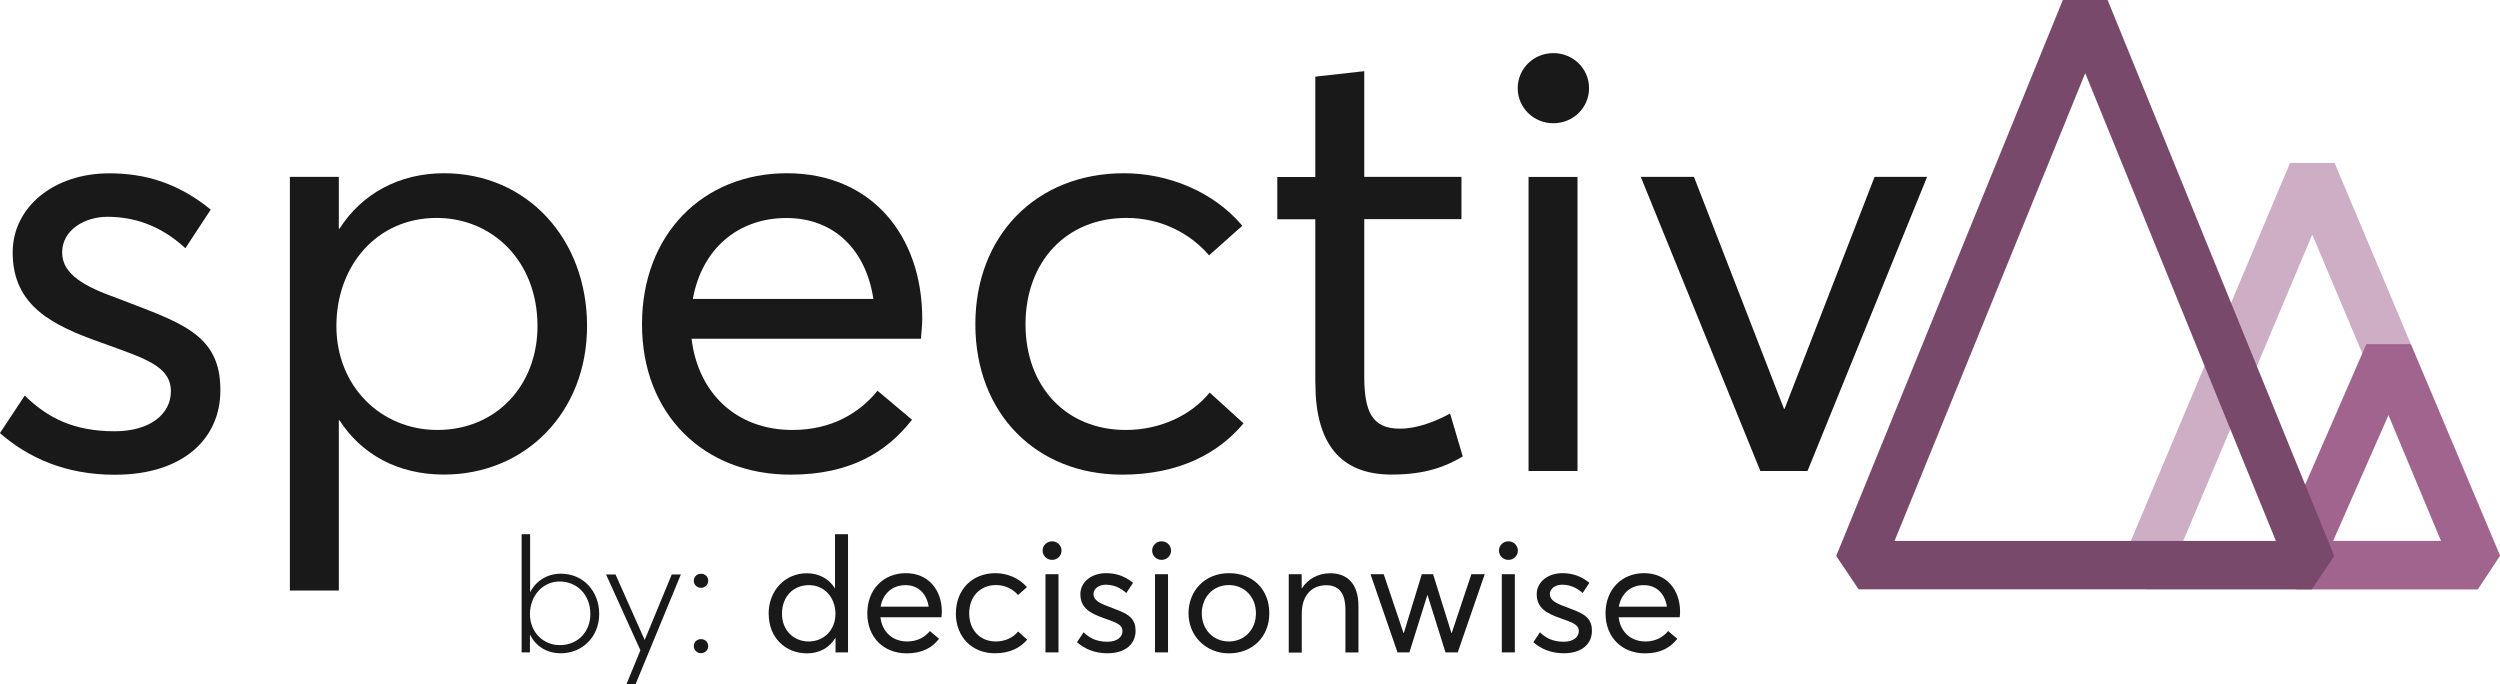
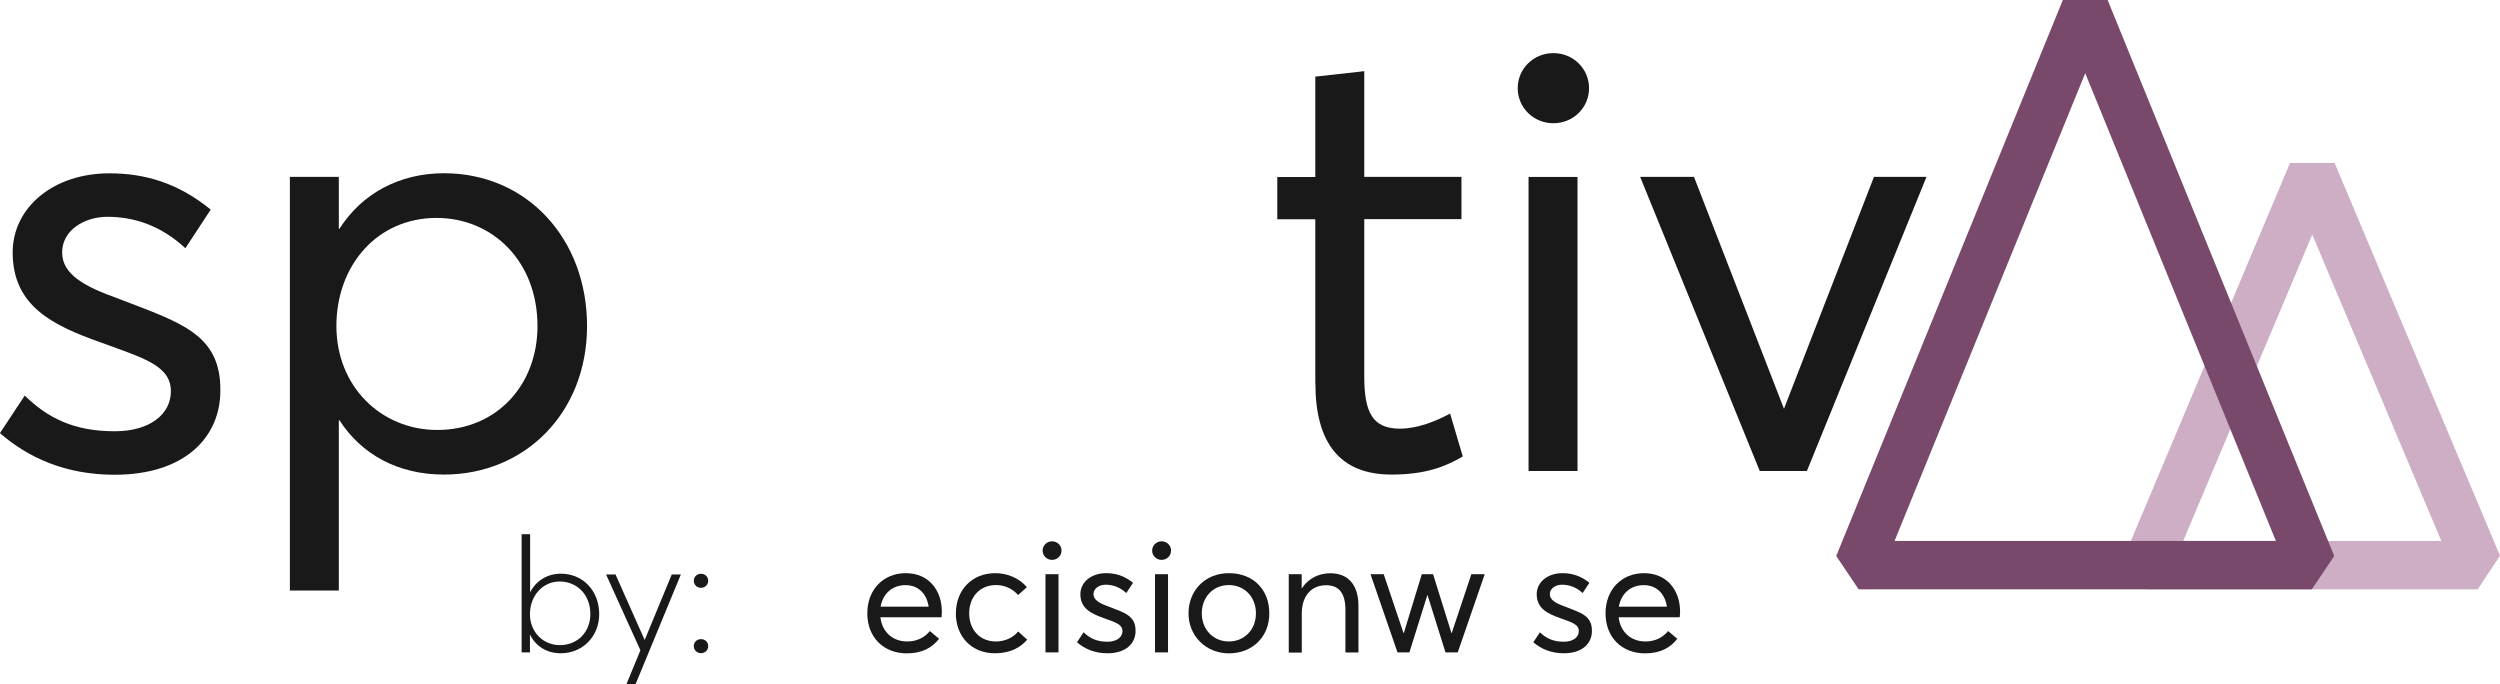
<svg xmlns="http://www.w3.org/2000/svg" viewBox="0 0 288.05 78.84">
  <defs>
    <style>.d{fill:#78496a;}.e{fill:#a1648f;}.f{fill:#191919;}.g{fill:#ceaec5;}</style>
  </defs>
  <g id="a" />
  <g id="b">
    <g id="c">
      <g>
        <g>
          <path class="f" d="M61.08,73.15h-.02v2.02h-.96v-13.62h.98v6.66h.02c.7-1.33,2-2.11,3.52-2.11,2.61,0,4.42,2.04,4.42,4.65s-1.94,4.52-4.42,4.52c-1.65,0-2.89-.83-3.53-2.11Zm6.94-2.39c0-2.28-1.57-3.76-3.54-3.76s-3.42,1.67-3.42,3.76,1.54,3.57,3.44,3.57c2.11,0,3.52-1.57,3.52-3.57Z" />
          <path class="f" d="M73.79,74.93l-3.96-8.74h1.09l3.35,7.53h.02l3.11-7.53h1.05l-5.22,12.64h-1.05l1.61-3.91Z" />
          <path class="f" d="M79.94,66.92c0-.46,.35-.81,.83-.81s.83,.35,.83,.81-.37,.81-.83,.81-.83-.35-.83-.81Zm0,7.53c0-.46,.35-.81,.83-.81s.83,.35,.83,.81-.37,.81-.83,.81-.83-.35-.83-.81Z" />
-           <path class="f" d="M88.56,70.73c0-2.67,1.87-4.68,4.41-4.68,1.37,0,2.54,.63,3.22,1.72h.02v-6.22h1.5v13.62h-1.44v-1.67h-.02c-.65,1.09-1.8,1.78-3.26,1.78-2.5,0-4.42-1.81-4.42-4.55Zm7.7,0c0-1.85-1.24-3.31-3.05-3.31s-3.11,1.31-3.11,3.31c0,1.81,1.26,3.18,3.09,3.18,1.7,0,3.07-1.28,3.07-3.18Z" />
          <path class="f" d="M108.47,71.12h-7.03c.2,1.68,1.39,2.79,3.09,2.79,1.2,0,2.05-.52,2.61-1.2l1.06,.89c-.78,1-1.91,1.68-3.72,1.68-2.67,0-4.55-1.85-4.55-4.61s1.87-4.63,4.44-4.63,4.15,1.89,4.15,4.46c0,.24-.04,.5-.04,.61Zm-7-1.22h5.53c-.22-1.48-1.18-2.48-2.67-2.48s-2.59,.94-2.87,2.48Z" />
          <path class="f" d="M110.14,70.67c0-2.72,1.87-4.63,4.55-4.63,1.35,0,2.74,.56,3.63,1.61l-1.02,.91c-.57-.67-1.46-1.15-2.54-1.15-1.85,0-3.09,1.35-3.09,3.26s1.24,3.24,3.07,3.24c1.07,0,2.02-.46,2.57-1.15l1.04,.94c-.76,.91-1.96,1.57-3.72,1.57-2.63,0-4.5-1.87-4.5-4.61Z" />
          <path class="f" d="M120.13,63.44c0-.59,.48-1.07,1.09-1.07s1.09,.48,1.09,1.07-.48,1.07-1.09,1.07-1.09-.48-1.09-1.07Zm.33,2.72h1.5v9.01h-1.5v-9.01Z" />
          <path class="f" d="M124.09,74l.76-1.15c.7,.68,1.5,1.09,2.76,1.09,1.09,0,1.72-.54,1.72-1.22,0-.8-.83-1.02-2.15-1.5-1.46-.52-2.7-1.11-2.7-2.76,0-1.39,1.26-2.42,2.96-2.42,1.09,0,2.11,.3,3.11,1.11l-.78,1.18c-.78-.72-1.61-.96-2.39-.96-.7,0-1.39,.41-1.39,1.09s.72,1.06,1.7,1.41c1.91,.74,3.16,1.07,3.15,2.83,0,1.41-1.07,2.57-3.24,2.57-1.5,0-2.65-.52-3.52-1.28Z" />
          <path class="f" d="M132.75,63.44c0-.59,.48-1.07,1.09-1.07s1.09,.48,1.09,1.07-.48,1.07-1.09,1.07-1.09-.48-1.09-1.07Zm.33,2.72h1.5v9.01h-1.5v-9.01Z" />
          <path class="f" d="M136.94,70.67c0-2.59,1.87-4.63,4.66-4.63s4.65,1.89,4.65,4.63-1.98,4.61-4.65,4.61-4.66-2.02-4.66-4.61Zm7.77,0c0-1.93-1.37-3.26-3.11-3.26-1.89,0-3.13,1.46-3.13,3.26s1.26,3.24,3.13,3.24c1.72,0,3.11-1.31,3.11-3.24Z" />
          <path class="f" d="M148.48,66.16h1.5v1.63h.02c.7-1.09,1.89-1.74,3.28-1.74,1.94,0,3.24,1.2,3.24,3.78v5.35h-1.5v-4.92c0-2.11-.91-2.83-2.22-2.83-1.7,0-2.81,1.22-2.81,3.26v4.5h-1.5v-9.01Z" />
          <path class="f" d="M157.89,66.16h1.54l2.28,6.77h.04l2.07-6.77h1.3l2.11,6.77h.04l2.26-6.77h1.54l-3.11,9.01h-1.41l-2.07-6.61h-.02l-2.07,6.61h-1.37l-3.11-9.01Z" />
-           <path class="f" d="M172.71,63.44c0-.59,.48-1.07,1.09-1.07s1.09,.48,1.09,1.07-.48,1.07-1.09,1.07-1.09-.48-1.09-1.07Zm.33,2.72h1.5v9.01h-1.5v-9.01Z" />
          <path class="f" d="M176.67,74l.76-1.15c.7,.68,1.5,1.09,2.76,1.09,1.09,0,1.72-.54,1.72-1.22,0-.8-.83-1.02-2.15-1.5-1.46-.52-2.7-1.11-2.7-2.76,0-1.39,1.26-2.42,2.96-2.42,1.09,0,2.11,.3,3.11,1.11l-.78,1.18c-.78-.72-1.61-.96-2.39-.96-.7,0-1.39,.41-1.39,1.09s.72,1.06,1.7,1.41c1.91,.74,3.16,1.07,3.15,2.83,0,1.41-1.07,2.57-3.24,2.57-1.5,0-2.65-.52-3.52-1.28Z" />
          <path class="f" d="M193.53,71.12h-7.03c.2,1.68,1.39,2.79,3.09,2.79,1.2,0,2.05-.52,2.61-1.2l1.06,.89c-.78,1-1.91,1.68-3.72,1.68-2.67,0-4.55-1.85-4.55-4.61s1.87-4.63,4.44-4.63,4.15,1.89,4.15,4.46c0,.24-.04,.5-.04,.61Zm-7-1.22h5.53c-.22-1.48-1.18-2.48-2.67-2.48s-2.59,.94-2.87,2.48Z" />
        </g>
        <path class="g" d="M285.49,67.9h-38.12l-2.57-3.87,19.06-45.26h5.13l19.06,45.26-2.57,3.87Zm-33.93-5.57h29.73l-14.87-35.3-14.87,35.3Z" />
        <g>
          <path class="f" d="M0,49.89l2.85-4.31c2.64,2.57,5.64,4.11,10.37,4.11,4.11,0,6.47-2.02,6.47-4.59,0-2.99-3.13-3.83-8.07-5.64-5.5-1.95-10.16-4.17-10.16-10.37,0-5.22,4.73-9.12,11.13-9.12,4.11,0,7.93,1.11,11.69,4.18l-2.92,4.45c-2.92-2.71-6.05-3.62-8.98-3.62-2.64,0-5.22,1.53-5.22,4.11s2.71,3.97,6.4,5.29c7.17,2.78,11.9,4.04,11.83,10.65,0,5.29-4.04,9.67-12.18,9.67-5.64,0-9.95-1.95-13.22-4.8Z" />
          <path class="f" d="M33.4,20.38h5.64v5.98h.07c2.57-4.04,6.89-6.4,12.04-6.4,9.6,0,16.49,7.58,16.49,17.6s-7.17,17.12-16.49,17.12c-5.36,0-9.53-2.37-12.04-6.26h-.07v19.62h-5.64V20.38Zm28.53,17.19c0-7.51-5.22-12.46-11.62-12.46-6.89,0-11.55,5.5-11.55,12.46s5.15,11.97,11.62,11.97c6.82,0,11.55-5.15,11.55-11.97Z" />
-           <path class="f" d="M106.12,39.03h-26.44c.77,6.33,5.22,10.51,11.62,10.51,4.52,0,7.72-1.95,9.81-4.52l3.97,3.34c-2.92,3.76-7.17,6.33-13.99,6.33-10.02,0-17.12-6.96-17.12-17.33s7.03-17.4,16.7-17.4,15.59,7.1,15.59,16.77c0,.9-.14,1.88-.14,2.3Zm-26.3-4.59h20.81c-.84-5.57-4.45-9.32-10.02-9.32s-9.74,3.55-10.78,9.32Z" />
-           <path class="f" d="M112.38,37.36c0-10.23,7.03-17.4,17.12-17.4,5.08,0,10.3,2.09,13.64,6.05l-3.83,3.41c-2.16-2.51-5.5-4.31-9.53-4.31-6.96,0-11.62,5.08-11.62,12.25s4.66,12.18,11.55,12.18c4.04,0,7.58-1.74,9.67-4.31l3.9,3.55c-2.85,3.41-7.38,5.91-13.99,5.91-9.88,0-16.91-7.03-16.91-17.33Z" />
          <path class="f" d="M151.55,44.18V25.26h-4.38v-4.87h4.38V8.83l5.64-.63v12.18h11.2v4.87h-11.2v18.09c0,4.11,.9,6.05,4.11,6.05,2.02,0,4.11-.84,5.78-1.74l1.46,4.94c-1.88,1.11-4.17,2.09-8.21,2.09-5.98,0-8.77-3.69-8.77-10.51Z" />
          <path class="f" d="M174.87,10.16c0-2.23,1.81-4.04,4.11-4.04s4.11,1.81,4.11,4.04-1.81,4.04-4.11,4.04-4.11-1.81-4.11-4.04Zm1.25,10.23h5.64V54.27h-5.64V20.38Z" />
-           <path class="f" d="M189.06,20.38h6.12l10.37,26.72h.07l10.37-26.72h6.05l-13.78,33.89h-5.43l-13.78-33.89Z" />
+           <path class="f" d="M189.06,20.38h6.12l10.37,26.72l10.37-26.72h6.05l-13.78,33.89h-5.43l-13.78-33.89Z" />
        </g>
-         <path class="e" d="M285.49,67.9h-20.89l-2.56-3.88,10.61-24.37h5.12l10.28,24.37-2.56,3.88Zm-16.67-5.57h12.44l-6.05-14.52-6.39,14.52Z" />
        <path class="d" d="M266.37,67.9h-52.22l-2.58-3.84L237.68,0h5.16l26.11,64.06-2.58,3.84Zm-48.08-5.57h43.94l-21.97-53.9-21.97,53.9Z" />
      </g>
    </g>
  </g>
</svg>